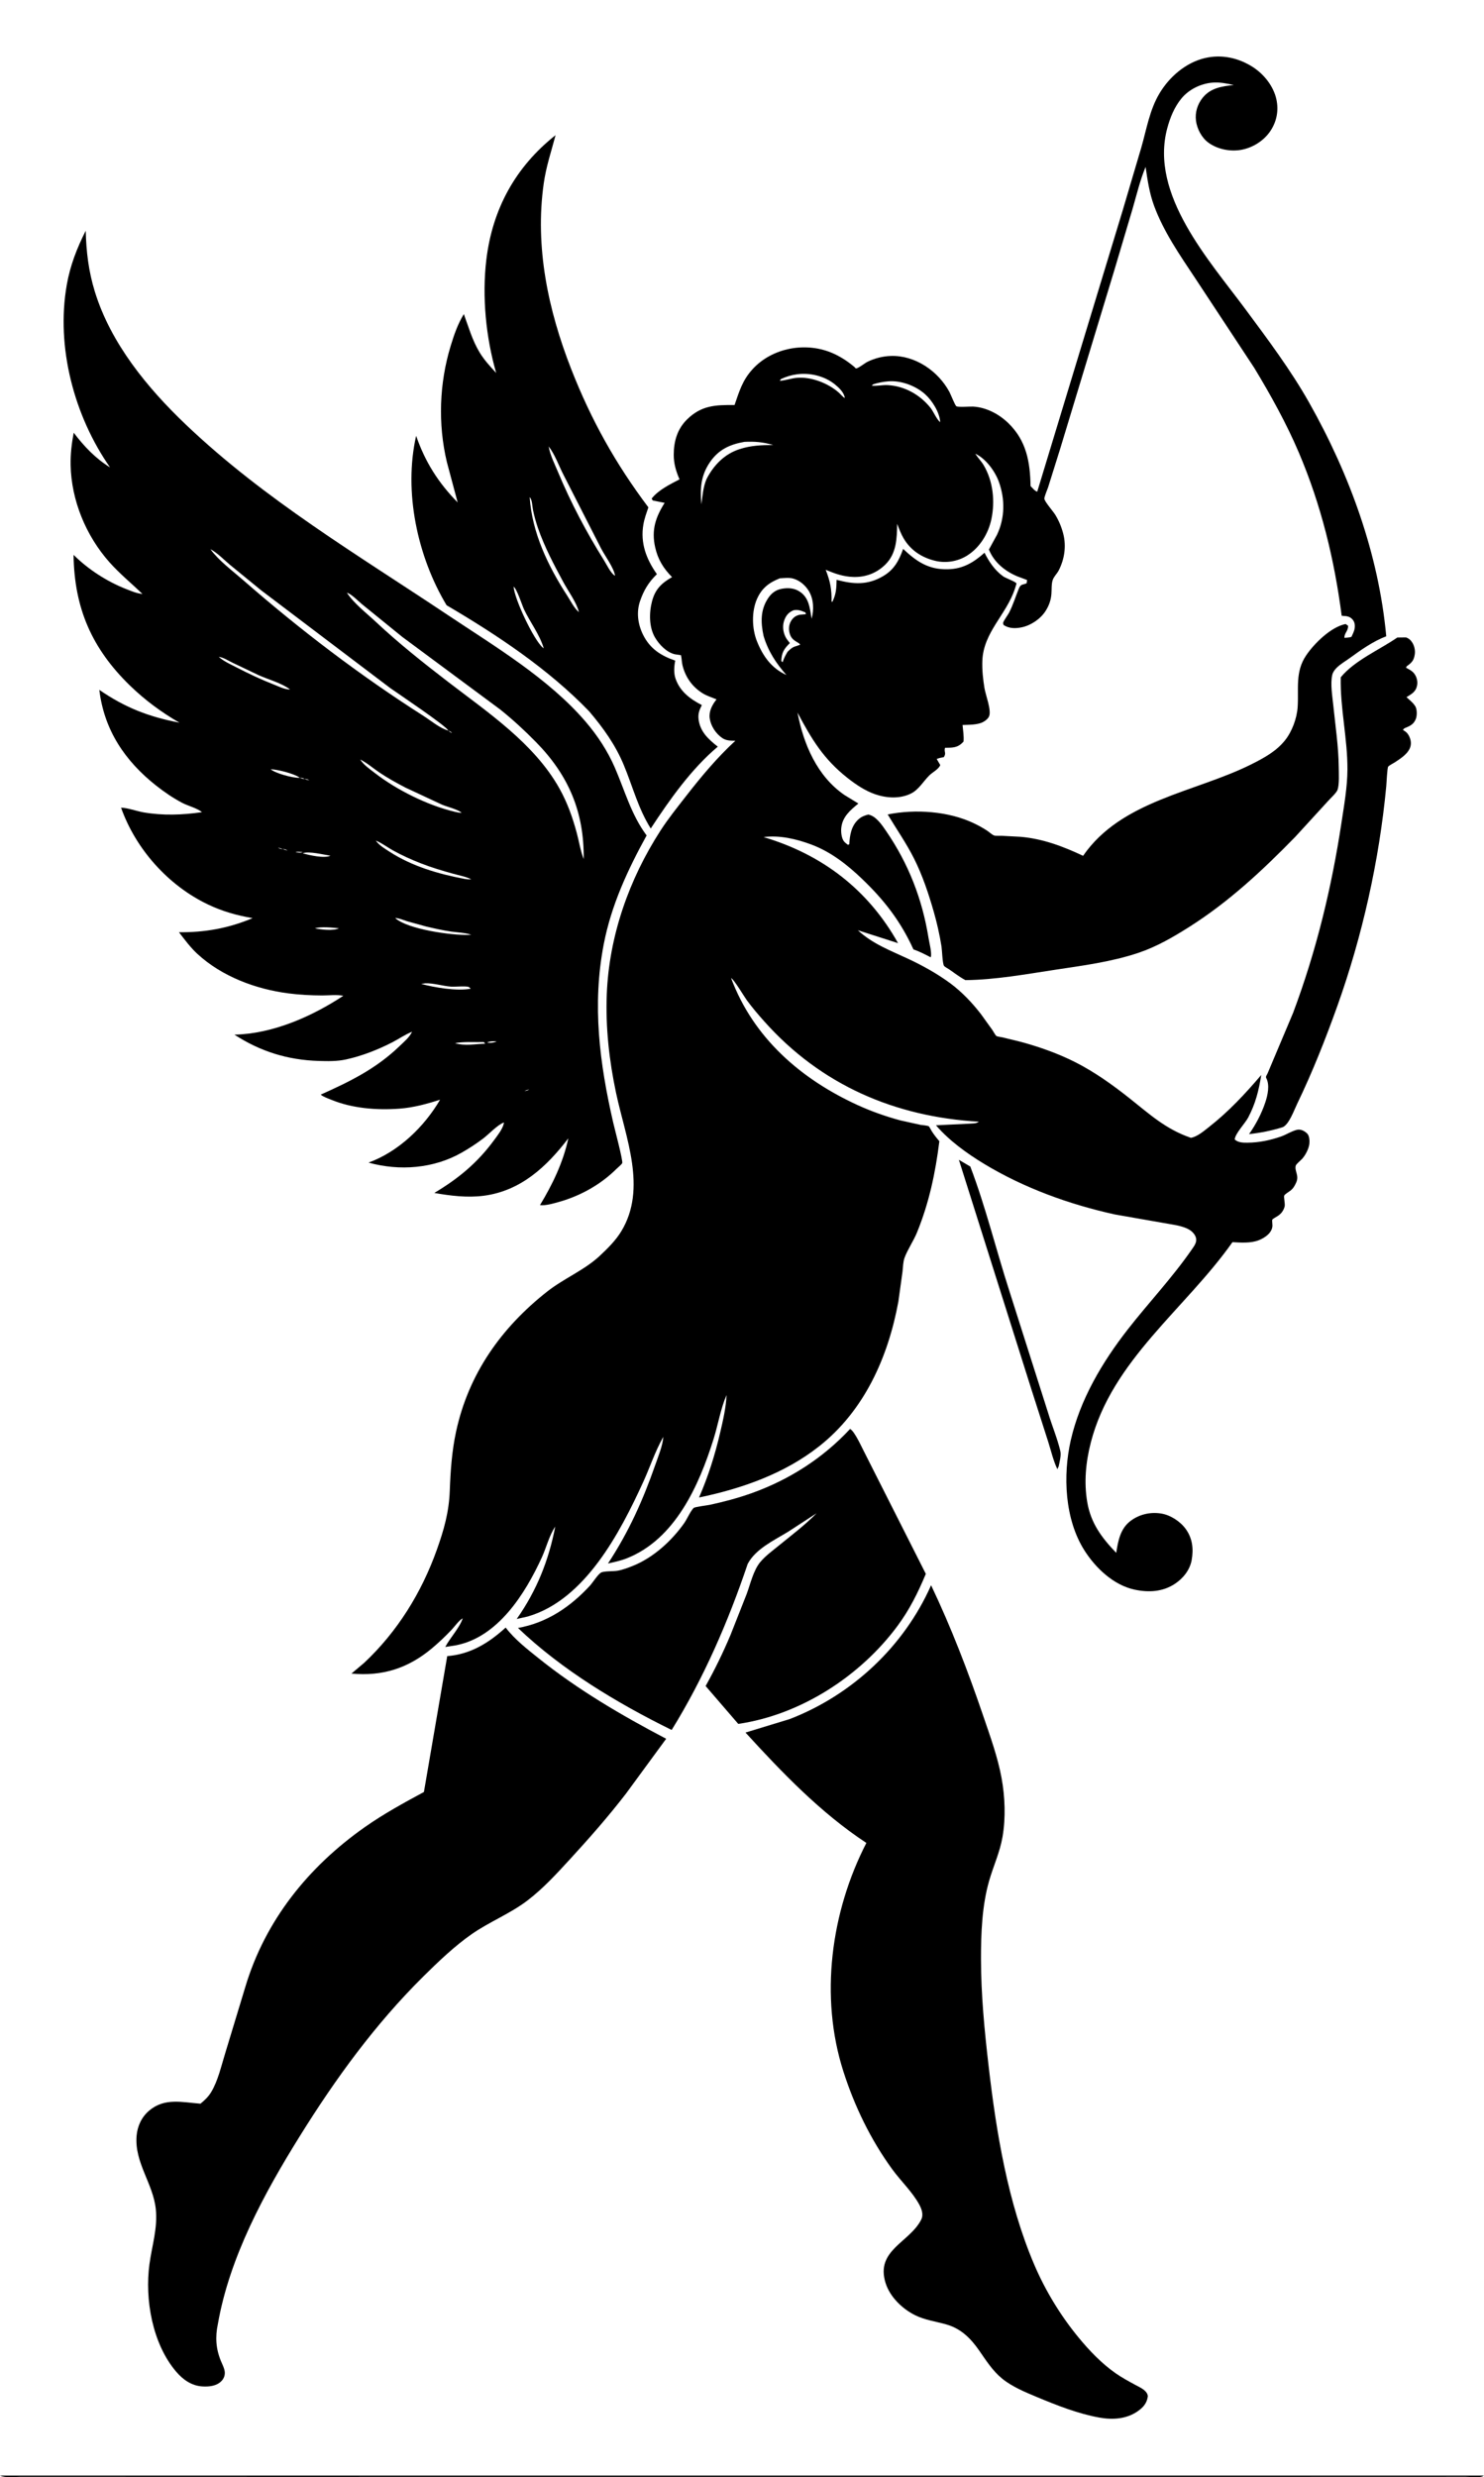
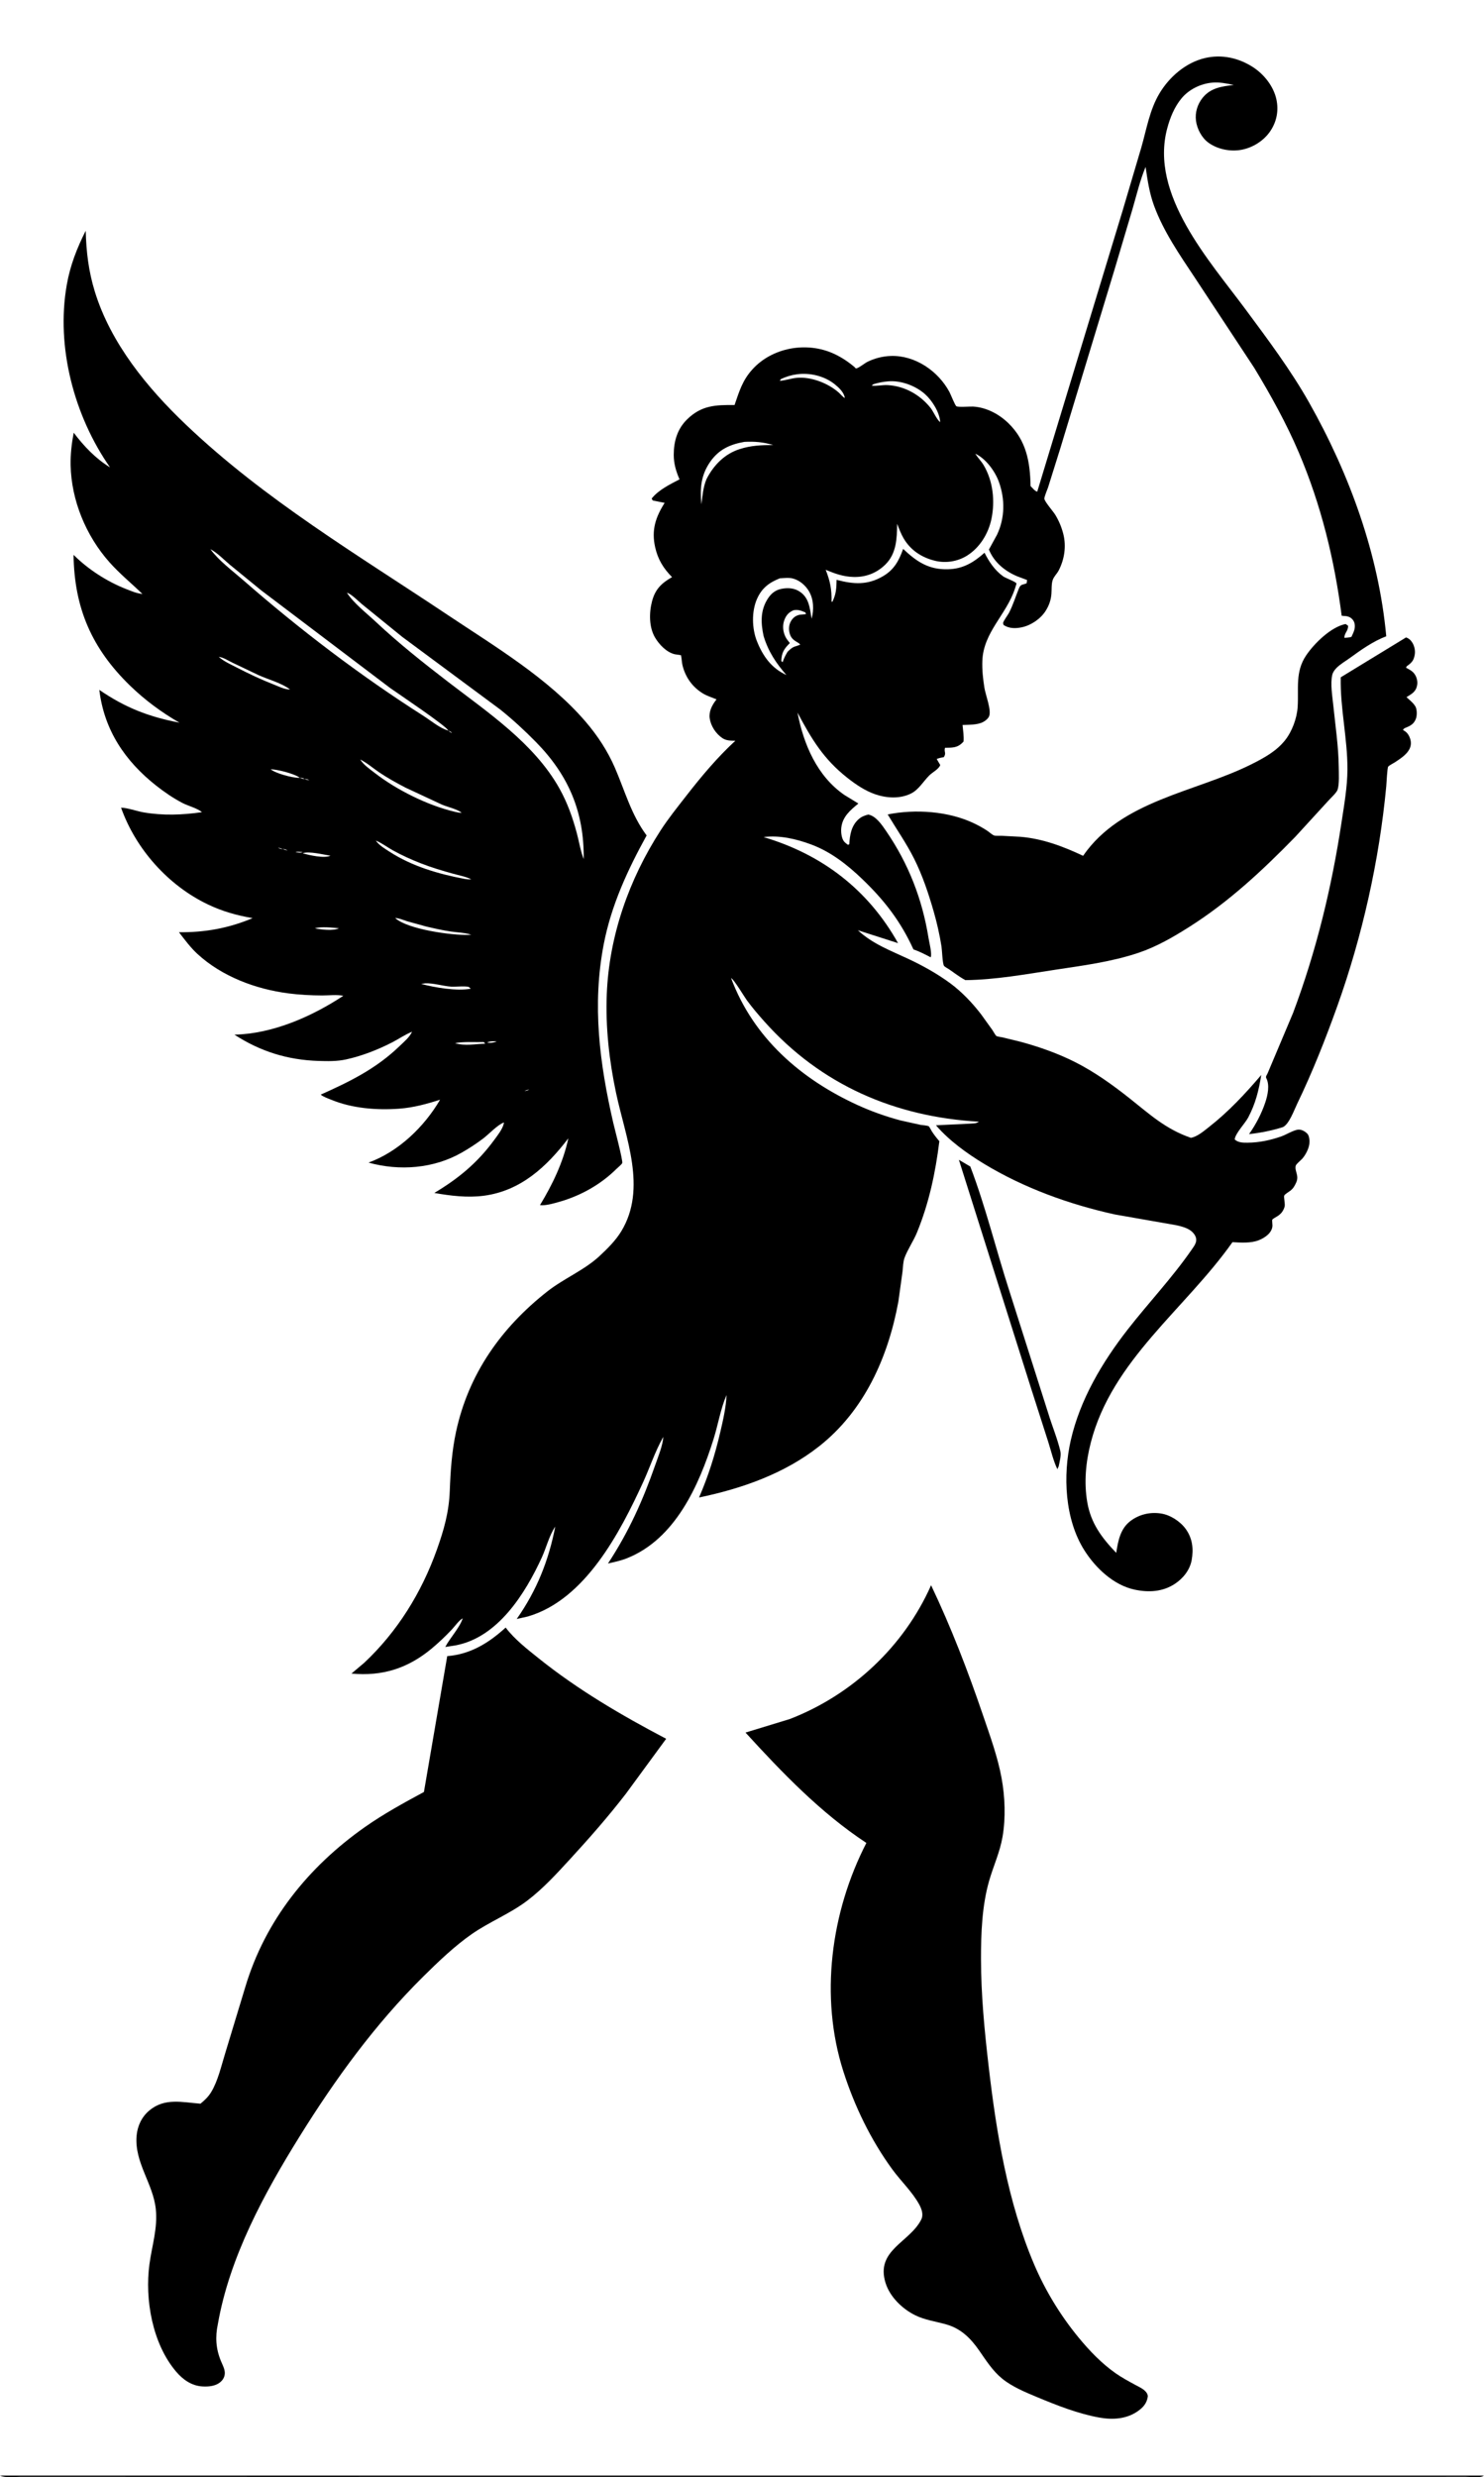
<svg xmlns="http://www.w3.org/2000/svg" version="1.1" style="display: block;" viewBox="0 0 1228 2048" width="1024" height="1708">
  <path transform="translate(0,0)" fill="rgb(255,255,255)" d="M 0 0 L 0 2048 L 1228 2048 L 1228 0 L 0 0 z" />
  <path transform="translate(0,0)" fill="rgb(0,0,0)" d="M 805.984 374.035 L 807.077 375.058 L 807.451 375.647 C 809.439 378.738 812.097 381.368 813.953 384.5 C 821.8 397.736 823.523 414.352 820.364 429.212 C 817.813 441.215 810.756 452.734 800.262 459.312 C 792.456 464.206 782.688 465.782 773.741 463.598 C 762.764 460.918 753.616 454.996 747.798 445.158 C 745.562 441.378 743.994 437.126 742.4 433.045 C 742.196 445.24 741.874 457.706 732.5 466.837 C 725.218 473.93 716.137 477.297 706 476.966 C 697.707 476.695 690.784 474.196 683.252 471.052 C 686.99 480.482 688.29 487.333 688.113 497.5 L 688.777 497.5 C 691.892 491.254 692.156 486.258 692.269 479.332 C 706.268 483.071 718.007 483.9 730.955 476.191 C 740.02 470.794 743.902 463.382 747.35 453.787 C 758.46 464.234 768.385 471.057 784.5 470.608 C 796.993 470.26 805.669 464.981 814.683 456.953 C 818.449 464.441 823.105 471.381 829.993 476.401 C 832.179 477.994 840.293 480.746 841.163 482.366 C 841.213 482.46 839.854 486.616 839.728 486.996 C 832.687 508.24 813.747 522.735 812.884 546.304 C 812.604 553.961 813.417 561.169 814.609 568.733 C 815.501 574.389 820.535 587.13 818.5 592.088 C 817.641 594.182 815.426 595.927 813.473 596.946 C 808.732 599.422 801.727 599.149 796.505 599.4 C 796.906 603.836 797.734 608.679 797.314 613.102 C 793.996 616.773 791.086 617.914 786.152 618.151 L 782 618.238 C 780.959 621.844 783.328 622.325 781 625.984 C 778.901 626.324 777.082 626.702 775.107 627.5 L 778.043 632.5 C 776.914 635.851 771.648 638.451 769.045 641.029 C 764.136 645.892 760.292 652.801 754 655.981 C 744.85 660.604 733.68 659.925 724.238 656.681 C 715.923 653.824 708.165 648.584 701.283 643.168 C 681.385 627.506 671.557 611.004 659.929 589.125 C 664.909 615.297 676.163 641.825 698.852 657.327 L 710.32 664.342 C 703.69 669.714 697.153 675.223 696.157 684.334 C 695.781 687.772 696.256 693.34 698.687 695.987 C 699.56 696.938 700.614 697.721 701.657 698.472 L 702.794 698 C 703.175 690.405 704.463 682.603 710.506 677.295 C 712.937 675.159 715.414 674.238 718.5 673.437 C 724.932 674.662 729.825 682.064 733.348 687.207 C 751.778 714.11 763.144 743.293 768.336 775.435 C 769.021 779.675 770.801 786.25 770.426 790.405 L 770.182 791.5 C 765.483 789.106 760.86 786.653 755.856 784.945 C 745.288 761.731 731.745 744.231 713.295 726.601 C 700.959 714.812 687.462 704.248 671.333 698.224 C 659.057 693.638 645.041 690.351 631.885 692.083 C 680.322 706.461 718.406 735.577 743.137 779.79 L 709.882 769.132 C 722.136 780.461 736.785 785.861 751.647 792.808 C 763.605 798.398 775.824 805.204 786.442 813.063 C 795.959 820.109 804.623 829.232 811.826 838.605 L 821.256 851.713 C 821.991 852.775 823.593 855.88 824.529 856.555 C 825.252 857.077 828.632 857.487 829.648 857.72 L 844.765 861.415 C 860.4 865.676 875.514 871.006 889.991 878.327 C 905.738 886.291 920.715 897.019 934.55 907.976 C 951.637 921.51 964.488 933.517 985.428 940.762 C 990.764 939.89 996.321 935.037 1000.54 931.735 C 1016.69 919.089 1030.41 904.353 1043.68 888.795 C 1041.61 901.712 1038.97 912.451 1032.82 924.069 C 1030.31 928.809 1022.11 937.191 1021.72 942.101 C 1024.41 944.738 1028.59 944.823 1032.15 944.797 C 1042.01 944.724 1051.19 942.765 1060.46 939.529 C 1064.36 938.168 1070.9 934.003 1074.76 933.978 C 1077.3 933.961 1080.09 935.546 1081.8 937.36 C 1083.52 939.193 1083.77 943.239 1083.5 945.635 C 1083.03 949.818 1080.29 955.052 1077.53 958.121 C 1076.5 959.259 1072.51 962.489 1072.19 963.858 C 1071.13 968.425 1075.21 971.88 1072.61 977.677 C 1071.33 980.541 1070.26 982.501 1067.75 984.503 C 1066.6 985.418 1063.32 987.271 1062.7 988.5 C 1062.08 989.736 1063.62 995.431 1063 997.676 C 1062.04 1001.17 1060.07 1003.7 1057.05 1005.58 C 1056.28 1006.06 1053.15 1007.75 1052.79 1008.5 C 1052.52 1009.07 1052.96 1012.45 1052.94 1013.3 C 1052.79 1019.3 1046.75 1023.42 1041.67 1025.43 C 1035.16 1028.02 1026.78 1027.45 1019.86 1027.05 C 980.939 1082.22 920.188 1124.58 902.644 1192.74 C 898.489 1208.89 896.876 1225.56 899.706 1242.1 C 902.696 1259.58 911.764 1271.59 923.668 1283.96 C 925.214 1274.11 927.017 1263.91 935.609 1257.5 C 942.854 1252.09 951.82 1250.04 960.728 1251.43 C 968.488 1252.64 976.599 1257.9 981.183 1264.22 C 986.776 1271.93 987.735 1280.72 986.102 1289.91 C 984.649 1298.09 979.12 1304.98 972.342 1309.5 C 962.216 1316.26 950.396 1316.87 938.782 1314.37 C 921.509 1310.64 906.666 1296.59 897.401 1282.02 C 881.011 1256.25 879.438 1219.92 886.039 1190.92 C 893.713 1157.2 912.113 1126.24 933.228 1099.19 C 950.355 1077.24 969.945 1056.55 985.78 1033.7 C 988.587 1029.65 991.613 1026.07 988.658 1021.16 C 985.479 1015.89 978.904 1014.27 973.281 1013.02 L 922.457 1004.12 C 884.838 995.824 847.228 982.239 814.224 962.224 C 799.988 953.591 785.437 943.099 774.495 930.408 L 802.02 929.08 C 804.824 928.842 807.743 929.156 810 927.433 C 740.463 923.426 679.394 897.048 632.635 844.717 C 627.543 839.018 622.518 833.144 617.989 826.984 C 615.997 824.275 607.188 809.512 604.962 808.672 C 623.358 858.01 662.69 892.299 709.957 913.826 C 721.358 919.019 733.038 923.118 745.132 926.374 L 761.766 930.055 C 763.345 930.34 767.266 930.517 768.543 931.236 C 769.039 931.515 770.594 934.603 770.986 935.226 C 772.868 938.224 775.014 940.891 777.323 943.565 C 774.031 969.797 768.843 994.432 758.819 1019 C 755.903 1026.15 751.042 1033.04 748.467 1040.07 C 747.263 1043.35 747.26 1047.88 746.828 1051.41 L 743.395 1076.2 C 734.934 1122.18 715.246 1166.39 677.798 1195.89 C 648.997 1218.57 613.862 1230.83 578.438 1238.2 C 586.152 1220.5 591.669 1202.85 596.044 1184.06 C 598.343 1174.19 600.801 1163.56 601.208 1153.43 C 596.28 1164.86 594.229 1177.84 590.5 1189.76 C 578.459 1228.25 558.647 1272.74 518.619 1288.51 C 513.657 1290.47 508.278 1291.58 503.091 1292.79 C 520.287 1266.63 531.989 1240.62 542.273 1211.12 C 544.736 1204.05 548.345 1195.48 548.899 1188.06 L 549.796 1186.01 L 548.899 1188.06 L 548.487 1188.78 C 542.068 1200.16 537.728 1213.44 532.257 1225.38 C 513.168 1267.03 484.189 1322.91 436.622 1336.63 L 427.577 1338.66 C 444.093 1315.15 454.004 1290.46 459.464 1262.27 C 454.539 1269.42 452.02 1279.79 448.342 1287.8 C 434.625 1317.68 411.923 1354.06 376.798 1360.5 L 368.45 1361.8 C 372.461 1354.14 380.431 1345.86 382.902 1338.08 L 383.995 1336.25 L 382.902 1338.08 C 379.727 1339.84 376.391 1344.7 373.848 1347.4 C 368.668 1352.9 363.083 1358.21 357.275 1363.05 C 337.503 1379.51 316.414 1386.18 290.817 1383.8 L 301.353 1374.92 C 328.818 1349.18 348.775 1316.93 361.41 1281.61 C 367.354 1264.99 371.541 1250.22 372.187 1232.58 C 372.787 1216.2 373.921 1199.84 377.383 1183.79 C 387.683 1136.01 414.71 1097.81 452.9 1067.81 C 466.686 1056.98 483.504 1050.29 496.27 1038.38 C 502.798 1032.3 509.51 1025.64 514.159 1017.96 C 535.606 982.512 517.641 940.623 509.806 903.771 C 504.107 876.962 501.025 849.511 502.1 822.099 C 503.99 773.916 520.475 727.085 546.567 686.682 C 552.996 676.728 560.639 667.27 567.913 657.916 C 580.307 641.976 593.622 626.104 608.497 612.418 C 604.786 612.34 601.014 612.431 597.818 610.278 C 592.368 606.605 588.223 600.337 587.268 593.846 C 586.481 588.498 589.073 583.258 592.21 579.122 L 592.929 578.188 C 589.287 576.661 585.133 575.404 581.765 573.373 C 573.03 568.103 567.239 559.999 564.8 550.18 C 564.1 547.363 564.179 544.521 563.5 541.684 L 558.328 540.879 C 551.57 539.286 545.559 532.948 542.121 527.201 C 536.949 518.558 537.069 506.45 539.583 496.971 C 542.204 487.083 547.422 482.087 556.115 477.108 C 548.939 469.869 544.349 462.381 542.119 452.344 C 538.96 438.124 542.479 427.588 549.994 415.696 L 540.102 413.719 L 539.265 412.104 C 544.982 404.941 554.345 400.424 562.313 396.26 C 559.437 389.748 557.498 383.159 557.511 375.974 C 557.532 364.854 560.434 354.639 568.554 346.679 C 580.502 334.964 592.174 334.682 607.829 334.807 C 611.736 323.57 614.221 314.652 622.463 305.479 C 639.033 287.036 667.703 282.108 690.023 292.387 C 696.416 295.332 701.888 298.994 707.255 303.526 C 707.652 303.862 707.923 304.574 708.441 304.537 C 710.343 304.404 715.724 300.089 717.784 299.08 C 723.765 296.152 730.385 294.456 737.046 294.223 C 757.21 293.518 776.398 306.678 785.723 324.149 C 786.699 325.976 790.22 335.027 791.381 335.794 C 792.882 336.787 802.814 335.935 805.265 336.081 C 816.14 336.729 826.573 342.215 834.304 349.684 C 849.387 364.256 852.398 381.893 852.779 401.809 C 854.264 403.259 856.333 406.009 858.305 406.455 L 928.804 174.569 L 944.5 121.566 C 948.818 106.476 951.332 90.648 959.502 77.024 C 967.706 63.342 981.29 51.632 996.992 47.903 C 1010.85 44.613 1024.78 47.676 1036.67 55.285 C 1045.99 61.251 1053.93 71.278 1056.24 82.163 C 1058.19 91.367 1056.48 100.334 1051.26 108.169 C 1045.88 116.233 1036.63 122.065 1027.1 123.764 C 1017.92 125.399 1007.45 123.323 999.861 117.779 C 994.387 113.779 990.509 106.372 989.667 99.688 C 988.806 92.856 990.848 86.173 995.093 80.832 C 1001.68 72.548 1011.04 71.27 1020.94 70.144 C 1014.95 68.864 1009.23 67.678 1003.06 68.218 C 993.525 69.051 983.808 73.812 977.663 81.253 C 971.796 88.357 968.236 97.169 965.871 105.993 C 951.151 160.918 1000.81 215.336 1030.76 255.805 C 1049.15 280.643 1068.05 305.78 1083.27 332.723 C 1116.68 391.847 1140.87 458.131 1147.11 526.026 C 1136.18 530.168 1126.21 537.303 1116.81 544.124 C 1113.2 546.744 1109.05 549.067 1105.91 552.251 C 1104.33 553.856 1102.95 555.784 1102.43 558 C 1100.73 565.241 1102.55 575.929 1103.31 583.306 C 1105.02 600.158 1107.57 616.864 1107.79 633.846 C 1107.85 638.857 1108.4 648.52 1106.79 653.038 C 1105.89 655.539 1100.99 659.951 1099.09 662.116 L 1071.73 691.981 C 1044.6 719.743 1016.93 745.578 984.014 766.42 C 970.684 774.861 956.952 782.808 941.918 787.832 C 919.636 795.278 896.314 798.291 873.189 801.79 C 848.566 805.516 823.824 810.083 798.881 810.368 C 794.196 807.91 789.779 804.464 785.406 801.46 C 784.501 800.839 781.705 799.368 781.156 798.537 C 779.835 796.541 779.573 785.554 779.082 782.5 C 777.507 772.709 775.322 763.008 772.578 753.479 C 768.335 738.742 763.432 724.024 756.58 710.265 C 750.176 697.407 741.931 685.663 734.568 673.37 C 757.28 668.739 785.129 670.629 806.182 680.797 C 809.97 682.626 813.61 684.612 817.108 686.954 C 818.562 687.928 821.013 690.185 822.532 690.726 C 823.92 691.22 827.149 690.929 828.802 691.007 L 844.5 691.85 C 862.946 693.439 879.661 699.759 896.252 707.565 C 928.122 661.465 989.23 655.107 1035.74 631.772 C 1045.88 626.681 1055.97 621.219 1063.22 612.216 C 1069.14 604.854 1073.17 593.944 1073.8 584.5 C 1074.81 569.369 1071.57 555.577 1080.8 541.882 C 1087.63 531.753 1101.49 518.249 1113.5 515.88 L 1115.5 517.312 C 1115.77 521.64 1112.29 523.371 1112.5 527.335 C 1114.49 527.184 1116.42 527.11 1118.33 526.5 C 1119.33 524.269 1120.72 521.637 1121.01 519.201 C 1121.36 516.201 1120.88 513.696 1118.6 511.5 C 1117.06 510.024 1114.75 509.279 1112.66 509.264 C 1111.83 509.258 1111.05 509.132 1110.22 509 C 1104.17 462.366 1093.22 417.375 1074.73 374 C 1064.46 349.892 1051.43 326.441 1037.86 304.033 L 988.735 229.51 C 976.221 210.703 962.771 191.271 954.951 169.934 C 951.107 159.444 949.576 148.891 947.973 137.89 C 943.464 148.679 940.549 160.955 937.291 172.209 L 922.179 223.069 L 877.427 370.527 L 867.257 402.961 C 866.718 404.618 863.976 410.927 864.195 412.346 C 864.599 414.965 871.596 422.841 873.342 425.749 C 876.359 430.776 878.508 435.957 879.923 441.641 C 882.434 451.728 880.806 462.37 876.081 471.563 C 874.645 474.356 872.137 476.475 871.105 479.5 C 869.947 482.893 870.341 487.419 870.043 491 C 869.608 496.215 868.073 500.537 865.292 504.964 C 861.134 511.584 853.275 516.951 845.626 518.575 C 840.385 519.687 835.084 519.704 830.5 516.739 C 830.351 516.159 829.989 515.595 830.054 515 C 830.217 513.508 834.107 508.278 835.018 506.5 C 838.231 500.231 840.305 493.511 842.922 487 C 844.685 482.617 845.608 483.821 849.5 482.226 L 849.905 479.5 L 841.579 476.365 C 831.389 472.05 822.466 464.694 818.324 454.302 L 825.023 442.068 C 831.622 428.178 831.735 412.482 826.522 398.208 C 823.324 389.449 815.717 379.053 807.077 375.058 L 805.984 374.035 L 805.005 373.209 L 805.984 374.035 z M 699.037 328.967 L 699.836 329.995 L 699.037 328.967 C 698.593 324.49 694.1 320.333 690.766 317.647 C 682.248 310.78 670.238 307.938 659.5 309.376 C 654.834 310.001 650.469 311.332 646.219 313.325 L 645.267 314.782 C 649.917 314.488 654.395 312.822 659.066 312.35 C 670.919 311.152 685.157 316.67 693.997 324.435 C 695.368 325.639 697.454 328.271 699.037 328.967 z M 778 348.982 L 778.75 349.995 L 778 348.982 C 777.566 340.89 771.386 331.113 765.5 325.848 C 757.641 318.818 745.586 314.34 735 315.215 C 730.884 315.555 726.586 316.336 722.656 317.625 L 721.295 318.797 C 725.79 319.258 730.11 318.094 734.587 318.337 C 748.502 319.092 761.23 326.23 769.892 337 C 772.455 340.186 775.054 346.716 778 348.982 z M 699.941 331.5 L 701.132 331.5 L 699.941 331.5 z M 615.981 365.255 C 604.059 367.344 594.815 371.51 587.7 381.72 C 579.98 392.798 579.125 403.774 580.398 416.908 C 581.314 409.822 581.848 402.562 584.687 395.937 C 590.611 384.472 599.596 375.206 612.145 371.213 C 621.622 368.197 629.961 367.905 639.797 367.859 C 631.44 365.422 624.607 364.834 615.981 365.255 z M 645.263 478.111 C 636.356 481.688 630.345 486.193 626.38 495.215 C 621.846 505.53 622.202 519.705 626.35 530.098 C 631.273 542.433 638.36 552.428 650.745 558.059 C 642.092 548.175 635.681 538.504 631.844 525.738 C 629.545 514.988 629.08 504.591 635.38 494.883 C 638.174 490.578 641.689 487.726 646.814 486.769 C 652.132 485.774 657.368 486.099 661.967 489.235 C 669.411 494.309 670.102 502.496 671.445 510.623 L 671.589 511.5 C 673.628 504.156 673.377 495.481 669.374 488.732 C 666.507 483.897 661.674 479.75 656.202 478.282 C 652.851 477.383 648.698 477.92 645.263 478.111 z M 656.672 504.5 C 652.729 506.164 650.609 508.534 649.096 512.453 C 647.372 516.921 647.823 522.053 649.898 526.349 C 650.824 528.267 652.269 530.004 653.601 531.654 C 648.73 536.419 646.743 539.642 646.53 546.5 L 647.634 547.5 L 647.856 546.79 C 648.813 543.852 650.151 541.453 651.73 538.819 L 652.541 538.036 C 654.956 535.728 656.254 534.845 659.5 533.944 L 662.165 533 C 661.457 532.002 661.402 531.951 660.426 531.39 C 656.838 529.326 654.414 527.622 653.361 523.341 C 652.464 519.692 652.859 515.859 655.003 512.73 C 656.767 510.155 658.908 508.778 661.966 508.184 L 666.89 507.77 L 666.5 506.325 C 663.055 504.945 660.439 503.707 656.672 504.5 z M 600.51 1152.5 L 601.997 1152.5 L 600.51 1152.5 z" />
-   <path transform="translate(0,0)" fill="rgb(0,0,0)" d="M 487.572 588.139 C 453.875 553.164 411.296 524.868 369.545 500.372 C 345.418 460.184 333.841 406.526 344.346 360.269 C 351.776 381.837 362.782 399.151 378.711 415.349 L 369.739 381.8 C 362.31 350.427 363.519 316.82 372.906 286 C 375.692 276.854 378.786 267.779 383.829 259.6 C 387.728 270.297 390.82 281.204 396.717 291.044 C 400.565 297.464 405.512 302.834 410.587 308.275 C 402.087 278.89 398.799 245.142 402.423 214.775 C 407.445 172.69 426.524 137.878 459.736 111.625 C 456.145 125.215 451.921 137.504 449.925 151.61 C 442.504 204.054 453.567 256.294 472.668 305.05 C 489.142 347.102 509.394 383.397 536.544 419.424 C 534.994 423.957 533.239 428.702 532.42 433.425 C 529.731 448.928 534.791 462.154 543.58 474.667 C 536.752 481.277 532.725 487.936 529.633 496.948 C 526.478 506.144 527.849 516.118 532.104 524.708 C 537.887 536.38 546.938 542.112 558.76 546.161 C 557.815 550.794 557.419 556.333 558.947 560.86 C 562.589 571.65 571.095 577.941 580.769 582.923 C 578.709 586.983 577.488 590.123 578.07 594.733 C 579.364 604.994 586.266 611.28 593.968 617.301 C 572.01 635.79 554.155 661.095 538.482 684.993 C 527.942 668.046 523.731 650.698 516.217 632.598 C 509.238 615.786 499.277 601.954 487.572 588.139 z M 453 367 L 454 369.028 C 455.285 376.433 458.96 383.508 461.837 390.409 C 472.186 415.225 485.314 440.126 499.613 462.902 C 501.805 466.394 505.083 473.284 508.195 475.492 L 508.959 476 L 510.033 477.971 L 510.807 478.995 L 510.033 477.971 L 508.959 476 C 508.002 469.347 500.488 459.485 497.294 453.218 L 466.224 392.381 C 462.442 385.042 459.072 375.409 454 369.028 L 453 367 L 452.095 365.005 L 453 367 z M 424 481 L 424.995 483.995 L 424 481 L 423.253 480.005 L 424 481 z M 479.042 505.949 L 479.949 507.026 L 481 509 L 481.819 509.995 L 481 509 L 479.949 507.026 L 479.042 505.949 C 477.007 497.912 470.226 488.771 466.198 481.323 C 458.357 466.825 450.564 452.121 445.16 436.5 C 443.502 431.706 442.061 426.468 441.034 421.5 C 440.465 418.742 440.411 412.792 438.304 411.005 C 440.305 440.578 453.539 468.034 469.486 492.625 C 472.133 496.707 475.061 502.675 478.751 505.779 L 479.042 505.949 z M 482.985 512 L 484.082 513.917 L 484.923 515.042 L 485.753 515.995 L 484.923 515.042 L 484.082 513.917 L 482.985 512 L 482.188 511.005 L 482.985 512 z M 449.939 535.989 L 451 538 L 451.756 538.995 L 451 538 L 449.939 535.989 C 446.723 524.828 438.666 514.404 433.667 503.881 C 432.026 500.428 427.763 486.814 425.008 485.005 C 425.649 495.244 441.567 528.777 449.074 535.34 L 449.939 535.989 z M 450.923 363.5 L 452.064 363.5 L 450.923 363.5 z M 485.892 517.5 L 487.114 517.5 L 485.892 517.5 z" />
  <path transform="translate(0,0)" fill="rgb(0,0,0)" d="M 117.841 491.005 L 118.995 491.778 L 117.841 491.005 C 108.711 482.19 99.049 474.334 90.555 464.789 C 71.159 442.99 59.001 413.594 58.44 384.462 C 58.269 375.531 59.301 366.455 60.997 357.694 C 69.341 368.776 79.134 379.082 91.045 386.357 C 61.379 343.964 46.186 286.822 55.257 235.401 C 58.094 219.319 63.624 205.17 70.931 190.66 C 71.364 208.154 73.313 224.276 78.49 241.067 C 91.67 283.819 121.909 320.644 153.85 351.043 C 219.066 413.111 295.91 458.633 370.35 508.323 C 409.411 534.397 453.802 560.796 484.575 596.634 C 494.498 608.19 502.889 620.989 508.932 635 C 517.229 654.238 522.386 673.657 535.077 690.729 C 519.367 719.202 505.807 748.472 499.598 780.622 C 489.896 830.865 496.116 879.168 507.489 928.475 C 508.371 932.299 515.631 959.799 514.899 961.635 C 514.441 962.782 511.13 965.456 510.141 966.437 C 497.199 979.277 480.755 988.547 463.223 993.567 C 458.744 994.85 451.381 997.078 446.835 996.418 C 457.288 979.163 466.041 960.994 470.296 941.172 C 452.407 964.608 430.951 984.62 400.406 988.657 C 386.734 990.465 372.856 988.702 359.388 986.358 C 379.286 974.456 394.978 961.546 408.762 942.791 C 411.581 938.955 415.775 933.737 416.857 929.07 C 416.983 928.525 416.963 928.573 416.988 928.097 L 417.849 927.133 L 416.988 928.097 C 411.973 929.778 404.643 937.635 400.164 941.069 C 394.525 945.394 388.445 949.346 382.28 952.884 C 358.979 966.259 330.556 968.373 304.944 961.258 C 329.721 952.271 351.092 931.657 364.156 909.27 C 352.944 912.813 342.118 915.801 330.334 916.67 C 311.815 918.035 291.386 916.437 274.083 909.286 C 271.34 908.152 267.629 906.945 265.395 905.04 C 289.615 894.231 311.267 883.567 330.597 864.961 C 334.028 861.659 338.549 857.906 340.691 853.609 L 340.945 853.056 L 341.864 852.21 L 340.945 853.056 C 335.267 855.319 330.205 858.895 324.781 861.699 C 312.962 867.811 299.327 873.149 286.299 875.966 C 278.82 877.583 271.222 877.429 263.615 877.192 C 238.005 876.393 215.478 869.378 193.973 855.451 C 225.616 854.788 258.045 840.488 284.111 823.321 C 278.961 822.195 271.929 823.051 266.556 823.033 C 257.295 823.001 247.966 822.519 238.773 821.335 C 211.641 817.839 183.693 807.405 163.349 788.684 C 157.595 783.389 152.838 776.918 148.074 770.751 C 169.567 771.001 189.263 767.421 209.056 759.099 C 195.89 756.818 184.232 753.571 172.145 747.826 C 139.264 732.199 112.298 701.984 100.177 667.757 C 105.962 667.937 112.876 670.611 118.735 671.626 C 134.828 674.415 150.993 673.815 167.103 671.471 C 163.29 668.179 155.635 666.313 150.967 663.876 C 143.331 659.891 136.059 654.91 129.301 649.584 C 103.347 629.13 86.147 603.469 82.18 570.34 C 103.662 585.082 122.961 592.559 148.481 597.474 C 133.628 588.906 119.978 578.84 107.65 566.881 C 76.066 536.245 61.44 502.83 60.871 458.688 C 72.855 470.637 88.439 480.71 104.228 486.906 C 108.33 488.516 112.839 490.486 117.233 490.955 L 117.841 491.005 z M 166.905 447.097 L 167.916 448.086 L 168.924 449.078 L 169.941 450.062 L 170.997 451.007 L 172 452 L 173.005 453 L 174.08 453.986 C 181.021 463.499 192.375 471.861 201.256 479.619 C 248.025 520.474 297.967 558.464 350.367 591.828 C 356.236 595.565 364.301 602.323 371 604 C 371.968 604.795 372.779 605.655 374 606 L 375.888 607.099 L 376.995 607.995 L 375.888 607.099 L 374 606 C 373.023 604.746 372.43 604.643 371 604 C 369.223 600.086 329.547 573.549 322.903 568.837 L 216 487.943 L 190.122 466.792 C 185.09 462.547 179.908 457.066 174.08 453.986 L 173.005 453 L 172 452 L 170.997 451.007 L 169.941 450.062 L 168.924 449.078 L 167.916 448.086 L 166.905 447.097 L 166.005 446.201 L 166.905 447.097 z M 286.009 489 L 287.1 490.063 C 292.753 498.789 303.173 506.769 310.886 514.002 C 329.723 531.666 350.042 547.784 370.514 563.509 C 403.591 588.915 442.179 614.702 462.966 651.958 C 469.547 663.754 473.871 675.944 477.347 688.964 C 479.216 695.968 480.355 703.533 483.004 710.261 C 483.463 671.605 470.685 641.231 443.65 613.636 C 434.367 604.161 424.403 594.986 414.058 586.674 L 332.805 526.485 L 299.553 499.507 C 296.536 497.023 290.645 490.925 287.1 490.063 L 286.009 489 L 285.007 488.063 L 286.009 489 z M 171.058 536.927 L 172.961 538.066 L 174.081 538.922 L 176 540 L 177.957 541.063 L 179.074 541.93 L 181.002 543 C 185.319 546.875 190.88 549.269 196 551.907 C 206.042 557.08 216.153 561.866 226.683 565.975 C 230.642 567.52 235.754 570.167 240 570 L 243 571 L 244.995 571.88 L 243 571 L 240 570 C 233.203 564.722 221.822 561.74 213.819 558.092 L 192.285 547.822 C 188.579 546.039 185.139 543.606 181.002 543 L 179.074 541.93 L 177.957 541.063 L 176 540 L 174.081 538.922 L 172.961 538.066 L 171.058 536.927 L 170.005 536.205 L 171.058 536.927 z M 297.055 626.964 L 298.096 627.933 C 300.87 632.381 305.892 635.767 310 638.954 C 328.227 653.094 353.767 665.837 376.378 671.17 C 378.205 671.601 380.12 672.049 382 672 L 384.995 672.995 L 382 672 C 378.67 669.037 370.236 667.139 365.886 665.319 L 335.337 651.083 C 327.94 647.2 320.613 643.173 313.686 638.489 C 308.555 635.02 303.643 630.689 298.096 627.933 L 297.055 626.964 L 296.077 626.052 L 297.055 626.964 z M 218 634 L 221 635 L 224 636 C 227.824 639.336 242.024 643.194 247.434 643.055 L 248 643 C 249.344 643.538 250.516 644.13 252 644 C 253.34 644.515 254.528 645.075 255.995 644.995 C 254.593 644.46 253.524 643.887 252 644 C 250.669 643.088 249.564 643.153 248 643 L 247.787 642.774 C 243.004 639.516 229.701 636.137 224 636 L 221 635 L 218 634 L 216.005 633.05 L 218 634 z M 308.117 692.891 L 309.936 694.073 L 311 695 C 313.69 698.909 318.653 701.791 322.617 704.346 C 341.109 716.261 362.834 722.606 384.344 726.643 C 386.269 727.005 388.048 727.1 390 727 L 390.995 727.748 L 390 727 C 385.398 724.713 379.959 723.763 375.02 722.394 C 366.073 719.914 357.024 717.217 348.374 713.839 C 340.28 710.679 332.507 707.178 324.909 702.944 C 320.451 700.46 316.427 697.314 311.721 695.297 L 311 695 L 309.936 694.073 L 308.117 692.891 L 307.205 692.005 L 308.117 692.891 z M 234 702 C 235.34 702.513 236.529 703.072 237.995 702.995 C 236.596 702.466 235.52 701.898 234 702 C 232.661 701.492 231.467 700.94 230.005 701.005 C 231.402 701.529 232.485 702.089 234 702 z M 327 759 C 337.132 768.397 374.186 773.473 387.662 772.936 L 389.995 772.82 C 384.53 771.094 378.996 771.004 373.364 770.215 C 366.437 769.245 359.456 767.605 352.642 766.027 L 336.957 761.703 C 333.922 760.737 330.139 759.028 327 759 L 325.005 758.053 L 327 759 z M 403.005 861.995 C 405.799 862.445 408.442 862.184 411 861 L 412.995 860.251 L 411 861 C 408.068 860.876 405.75 860.71 403.005 861.995 z M 445 899 L 448 898 L 449.995 897.157 L 448 898 L 445 899 L 442.005 899.995 L 445 899 z M 434.005 901.972 C 435.456 902.012 436.662 901.486 438 901 L 440.995 900.005 L 438 901 C 436.481 900.89 435.406 901.45 434.005 901.972 z M 164.51 533.5 L 166.387 533.5 L 164.51 533.5 z M 245.51 572.5 L 248.49 572.5 L 245.51 572.5 z M 200.51 627.5 L 202.49 627.5 L 200.51 627.5 z M 202.51 628.5 L 204.49 628.5 L 202.51 628.5 z M 205.51 629.5 L 207.49 629.5 L 205.51 629.5 z M 207.51 630.5 L 210.49 630.5 L 207.51 630.5 z M 210.51 631.5 L 212.49 631.5 L 210.51 631.5 z M 212.51 632.5 L 215.49 632.5 L 212.51 632.5 z M 257.51 645.5 L 261.49 645.5 L 257.51 645.5 z M 386.51 673.5 L 388.49 673.5 L 386.51 673.5 z M 222.51 699.5 L 225.49 699.5 L 222.51 699.5 z M 225.51 700.5 L 229.49 700.5 L 225.51 700.5 z M 238.51 703.5 L 242.49 703.5 L 238.51 703.5 z M 244.51 704.5 C 246.425 704.756 248.706 705.359 250.49 704.5 C 248.582 704.342 246.314 703.878 244.51 704.5 z M 250.51 705.5 C 256.183 707.116 268.156 709.857 273.49 707.5 C 268.412 706.738 255.111 703.422 250.51 705.5 z M 318.532 755.5 L 320.49 755.5 L 318.532 755.5 z M 320.564 756.5 L 322.49 756.5 L 320.564 756.5 z M 322.51 757.5 L 324.49 757.5 L 322.51 757.5 z M 260.51 767.5 C 265.713 768.615 275.549 769.771 280.49 767.5 C 274.918 766.899 265.938 765.977 260.51 767.5 z M 345.51 812.5 L 348.49 812.5 L 345.51 812.5 z M 348.51 813.5 C 360.015 816.55 377.668 819.549 389.5 817.49 C 388.99 817.02 388.575 816.418 387.969 816.081 C 386.094 815.039 376.282 815.958 373.5 815.772 C 366.614 815.311 358.575 812.702 351.868 812.999 L 348.51 813.5 z M 376.51 862.5 C 385.062 865.011 392.871 863.141 401.5 862.949 L 400.375 861.6 C 392.92 861.792 383.757 861.055 376.51 862.5 z M 453.51 895.5 L 455.49 895.5 L 453.51 895.5 z" />
-   <path transform="translate(0,0)" fill="rgb(0,0,0)" d="M 1061.58 931.931 C 1052.28 934.828 1043.25 936.635 1033.58 937.698 C 1039.16 929.822 1043.95 920.688 1047.01 911.52 C 1049.01 905.52 1050.9 897.119 1047.75 891.23 C 1047.17 890.143 1048.35 888.693 1048.88 887.565 L 1070.02 837.469 C 1089.19 786.449 1101.94 733.806 1110.09 679.963 C 1112.28 665.48 1114.92 650.787 1114.99 636.094 C 1115.1 610.501 1108.9 585.431 1109.45 559.957 C 1120.87 545.974 1141.48 537.273 1156.27 527.061 L 1163.5 526.973 C 1165.49 527.711 1166.7 528.57 1167.99 530.273 C 1170.27 533.255 1171.31 537.517 1170.69 541.205 C 1169.94 545.696 1168.46 547.64 1164.89 550.207 C 1163.76 551.017 1163.95 550.877 1163.5 552.039 C 1165.93 553.33 1168.51 554.612 1170.23 556.834 C 1172.21 559.395 1173.27 563.136 1172.7 566.346 C 1171.68 571.966 1168.36 573.567 1163.85 576.371 C 1166.26 578.601 1169.6 581.195 1171.23 584.068 C 1172.65 586.574 1172.65 591.458 1171.68 594.123 C 1170.09 598.489 1167.2 600.041 1163.2 601.652 C 1162.07 602.11 1161.58 602.403 1160.91 603.5 C 1163.48 604.85 1165.02 606.404 1166.25 609.069 C 1170.97 619.328 1161.57 625.468 1154.12 630.334 C 1152.72 631.251 1149.78 632.626 1148.73 633.802 C 1147.91 634.723 1147.32 647.91 1147.12 650 C 1141.36 711.209 1127.28 774.14 1106.55 832.026 C 1096.77 859.344 1086 886.527 1073.39 912.662 C 1070.81 917.998 1066.75 929.49 1061.58 931.931 z" />
+   <path transform="translate(0,0)" fill="rgb(0,0,0)" d="M 1061.58 931.931 C 1052.28 934.828 1043.25 936.635 1033.58 937.698 C 1039.16 929.822 1043.95 920.688 1047.01 911.52 C 1049.01 905.52 1050.9 897.119 1047.75 891.23 C 1047.17 890.143 1048.35 888.693 1048.88 887.565 L 1070.02 837.469 C 1089.19 786.449 1101.94 733.806 1110.09 679.963 C 1112.28 665.48 1114.92 650.787 1114.99 636.094 C 1115.1 610.501 1108.9 585.431 1109.45 559.957 L 1163.5 526.973 C 1165.49 527.711 1166.7 528.57 1167.99 530.273 C 1170.27 533.255 1171.31 537.517 1170.69 541.205 C 1169.94 545.696 1168.46 547.64 1164.89 550.207 C 1163.76 551.017 1163.95 550.877 1163.5 552.039 C 1165.93 553.33 1168.51 554.612 1170.23 556.834 C 1172.21 559.395 1173.27 563.136 1172.7 566.346 C 1171.68 571.966 1168.36 573.567 1163.85 576.371 C 1166.26 578.601 1169.6 581.195 1171.23 584.068 C 1172.65 586.574 1172.65 591.458 1171.68 594.123 C 1170.09 598.489 1167.2 600.041 1163.2 601.652 C 1162.07 602.11 1161.58 602.403 1160.91 603.5 C 1163.48 604.85 1165.02 606.404 1166.25 609.069 C 1170.97 619.328 1161.57 625.468 1154.12 630.334 C 1152.72 631.251 1149.78 632.626 1148.73 633.802 C 1147.91 634.723 1147.32 647.91 1147.12 650 C 1141.36 711.209 1127.28 774.14 1106.55 832.026 C 1096.77 859.344 1086 886.527 1073.39 912.662 C 1070.81 917.998 1066.75 929.49 1061.58 931.931 z" />
  <path transform="translate(0,0)" fill="rgb(0,0,0)" d="M 876.027 1212.5 C 875.601 1213.21 875.309 1214.04 874.979 1214.81 C 871.655 1207.94 869.774 1199.68 867.458 1192.38 L 853.393 1148.5 L 793.477 958.956 L 802.928 964.521 C 815.65 997.9 824.271 1033.49 835.277 1067.52 L 867.413 1168.54 C 870.523 1178.81 874.941 1189.34 877.4 1199.72 C 878.298 1203.51 876.776 1208.69 876.027 1212.5 z" />
-   <path transform="translate(0,0)" fill="rgb(0,0,0)" d="M 618.713 1293.11 C 602.581 1340.85 582.358 1387.51 555.798 1430.44 C 510.72 1408.24 465.087 1380.88 428.593 1346.07 C 452.434 1341.89 471.926 1328.69 488.146 1311.13 C 490.387 1308.7 494.788 1301.7 497.318 1300.3 C 499.77 1298.94 507.711 1299.35 511 1298.75 C 515.459 1297.95 519.937 1296.24 524.136 1294.54 C 540.746 1287.81 555.819 1274.01 566.093 1259.5 C 568.606 1255.95 571.211 1249.66 573.963 1246.87 C 574.913 1245.9 585.025 1244.74 587.278 1244.26 C 598.717 1241.8 610.574 1238.67 621.604 1234.75 C 652.827 1223.67 680.886 1205.78 703.443 1181.5 C 707.406 1183.53 713.595 1197.85 716.078 1202.39 L 766.115 1301.36 C 759.558 1316.98 752.638 1331 742.504 1344.63 C 711.631 1386.14 662.39 1417.91 610.897 1425.41 L 583.894 1394.09 C 591.538 1380.44 598.355 1366.4 604.438 1352 L 617.917 1317.86 C 620.943 1309.61 623.468 1298.4 629.056 1291.66 C 633.354 1286.48 639.133 1282.32 644.327 1278.07 C 654.934 1269.41 666.11 1261.03 675.706 1251.22 L 652.131 1266.54 C 640.487 1273.69 625.267 1280.65 618.713 1293.11 z" />
  <path transform="translate(0,0)" fill="rgb(0,0,0)" d="M 810.208 1943.51 C 803.296 1933.61 795.444 1925.66 783.5 1922.14 C 774.779 1919.58 765.531 1918.48 757.301 1914.41 C 746.633 1909.14 736.333 1899.19 732.763 1887.62 C 724.384 1860.49 752.705 1854.27 762.272 1835.39 C 764.347 1831.3 762.72 1826.62 760.648 1822.82 C 754.965 1812.4 745.357 1803.37 738.321 1793.71 C 720.49 1769.23 707.126 1741.61 697.896 1712.83 C 678.13 1651.18 687.473 1581.01 716.917 1523.85 C 679.202 1499.04 647.206 1465.75 616.904 1432.58 L 653.608 1421.37 C 705.209 1401.4 748.048 1361.32 770.467 1310.76 C 787.07 1345.54 801.16 1382.21 813.58 1418.69 C 819.275 1435.42 825.577 1452.66 828.771 1470.06 C 831.653 1485.77 832.304 1503.13 829.57 1518.9 C 827.354 1531.67 822.032 1542.89 818.498 1555.2 C 812.602 1575.73 811.741 1598.57 811.768 1619.81 C 811.807 1649.68 814.637 1678.73 818.068 1708.33 C 824.435 1763.27 833.936 1821.27 855.772 1872.43 C 865.002 1894.06 877.516 1914.6 892.448 1932.75 C 901.472 1943.72 911.625 1954.33 923.3 1962.48 C 928.348 1966 933.715 1968.88 939.113 1971.82 C 942.035 1973.41 946.09 1975.18 948.243 1977.77 C 949.115 1978.82 949.973 1980.37 949.772 1981.75 C 948.977 1987.21 945.955 1990.66 941.5 1993.76 C 932.046 2000.35 920.65 2000.99 909.613 1999.01 C 892.326 1995.91 874.439 1988.91 858.248 1982.14 C 848.375 1978.02 837.348 1973.49 829.042 1966.64 C 821.275 1960.24 815.902 1951.69 810.208 1943.51 z" />
  <path transform="translate(0,0)" fill="rgb(0,0,0)" d="M 180.262 1921.79 C 178.023 1932.34 178.635 1941.98 182.68 1951.95 C 183.868 1954.88 185.842 1958.43 186.016 1961.62 C 186.175 1964.56 185.026 1967.18 182.91 1969.18 C 178.845 1973.04 172.823 1973.59 167.518 1973.28 C 158.571 1972.76 151.473 1967.74 145.801 1961.11 C 126.104 1938.07 119.684 1901.28 123.685 1872.05 C 125.795 1856.64 130.61 1842.27 128.899 1826.45 C 126.613 1805.32 111.177 1788.15 113.03 1766.05 C 113.712 1757.92 117.265 1750.37 123.574 1745.09 C 136.35 1734.41 150.824 1738.34 165.879 1739.47 C 169.334 1736.68 172.414 1733.72 174.743 1729.89 C 180.37 1720.63 183.069 1708.32 186.281 1698 L 202.876 1643.33 C 219.346 1587.95 255.172 1543.58 302.031 1510.66 C 317.566 1499.74 334.128 1490.74 350.793 1481.71 L 370.079 1369.38 C 389.511 1367.79 404.365 1358.5 418.432 1345.76 C 425.964 1355.62 436.063 1363.42 445.699 1371.15 C 478.246 1397.23 514.394 1418.39 551.254 1437.71 L 517.969 1483.1 C 503.471 1501.9 487.71 1519.86 471.641 1537.33 C 460.553 1549.38 449.383 1561.63 436.3 1571.57 C 422.035 1582.41 404.983 1589.04 390.365 1599.23 C 376.144 1609.14 362.521 1622.18 350.208 1634.37 C 310.334 1673.83 277.638 1718.85 248.054 1766.36 C 218.581 1813.7 189.934 1866.36 180.262 1921.79 z" />
  <path transform="translate(0,0)" fill="rgb(0,0,0)" d="M 1228 2047 L 1226.43 2047.77 C 1222.87 2048.87 1216.84 2048.02 1212.91 2048.02 L 1176.18 2048.03 L 1009.12 2048.08 L 208.104 2048.09 L 55.135 2048.04 L 17.012 2048.03 C 11.877 2048.03 4.57 2049.07 0 2047 L 1228 2047 z" />
</svg>